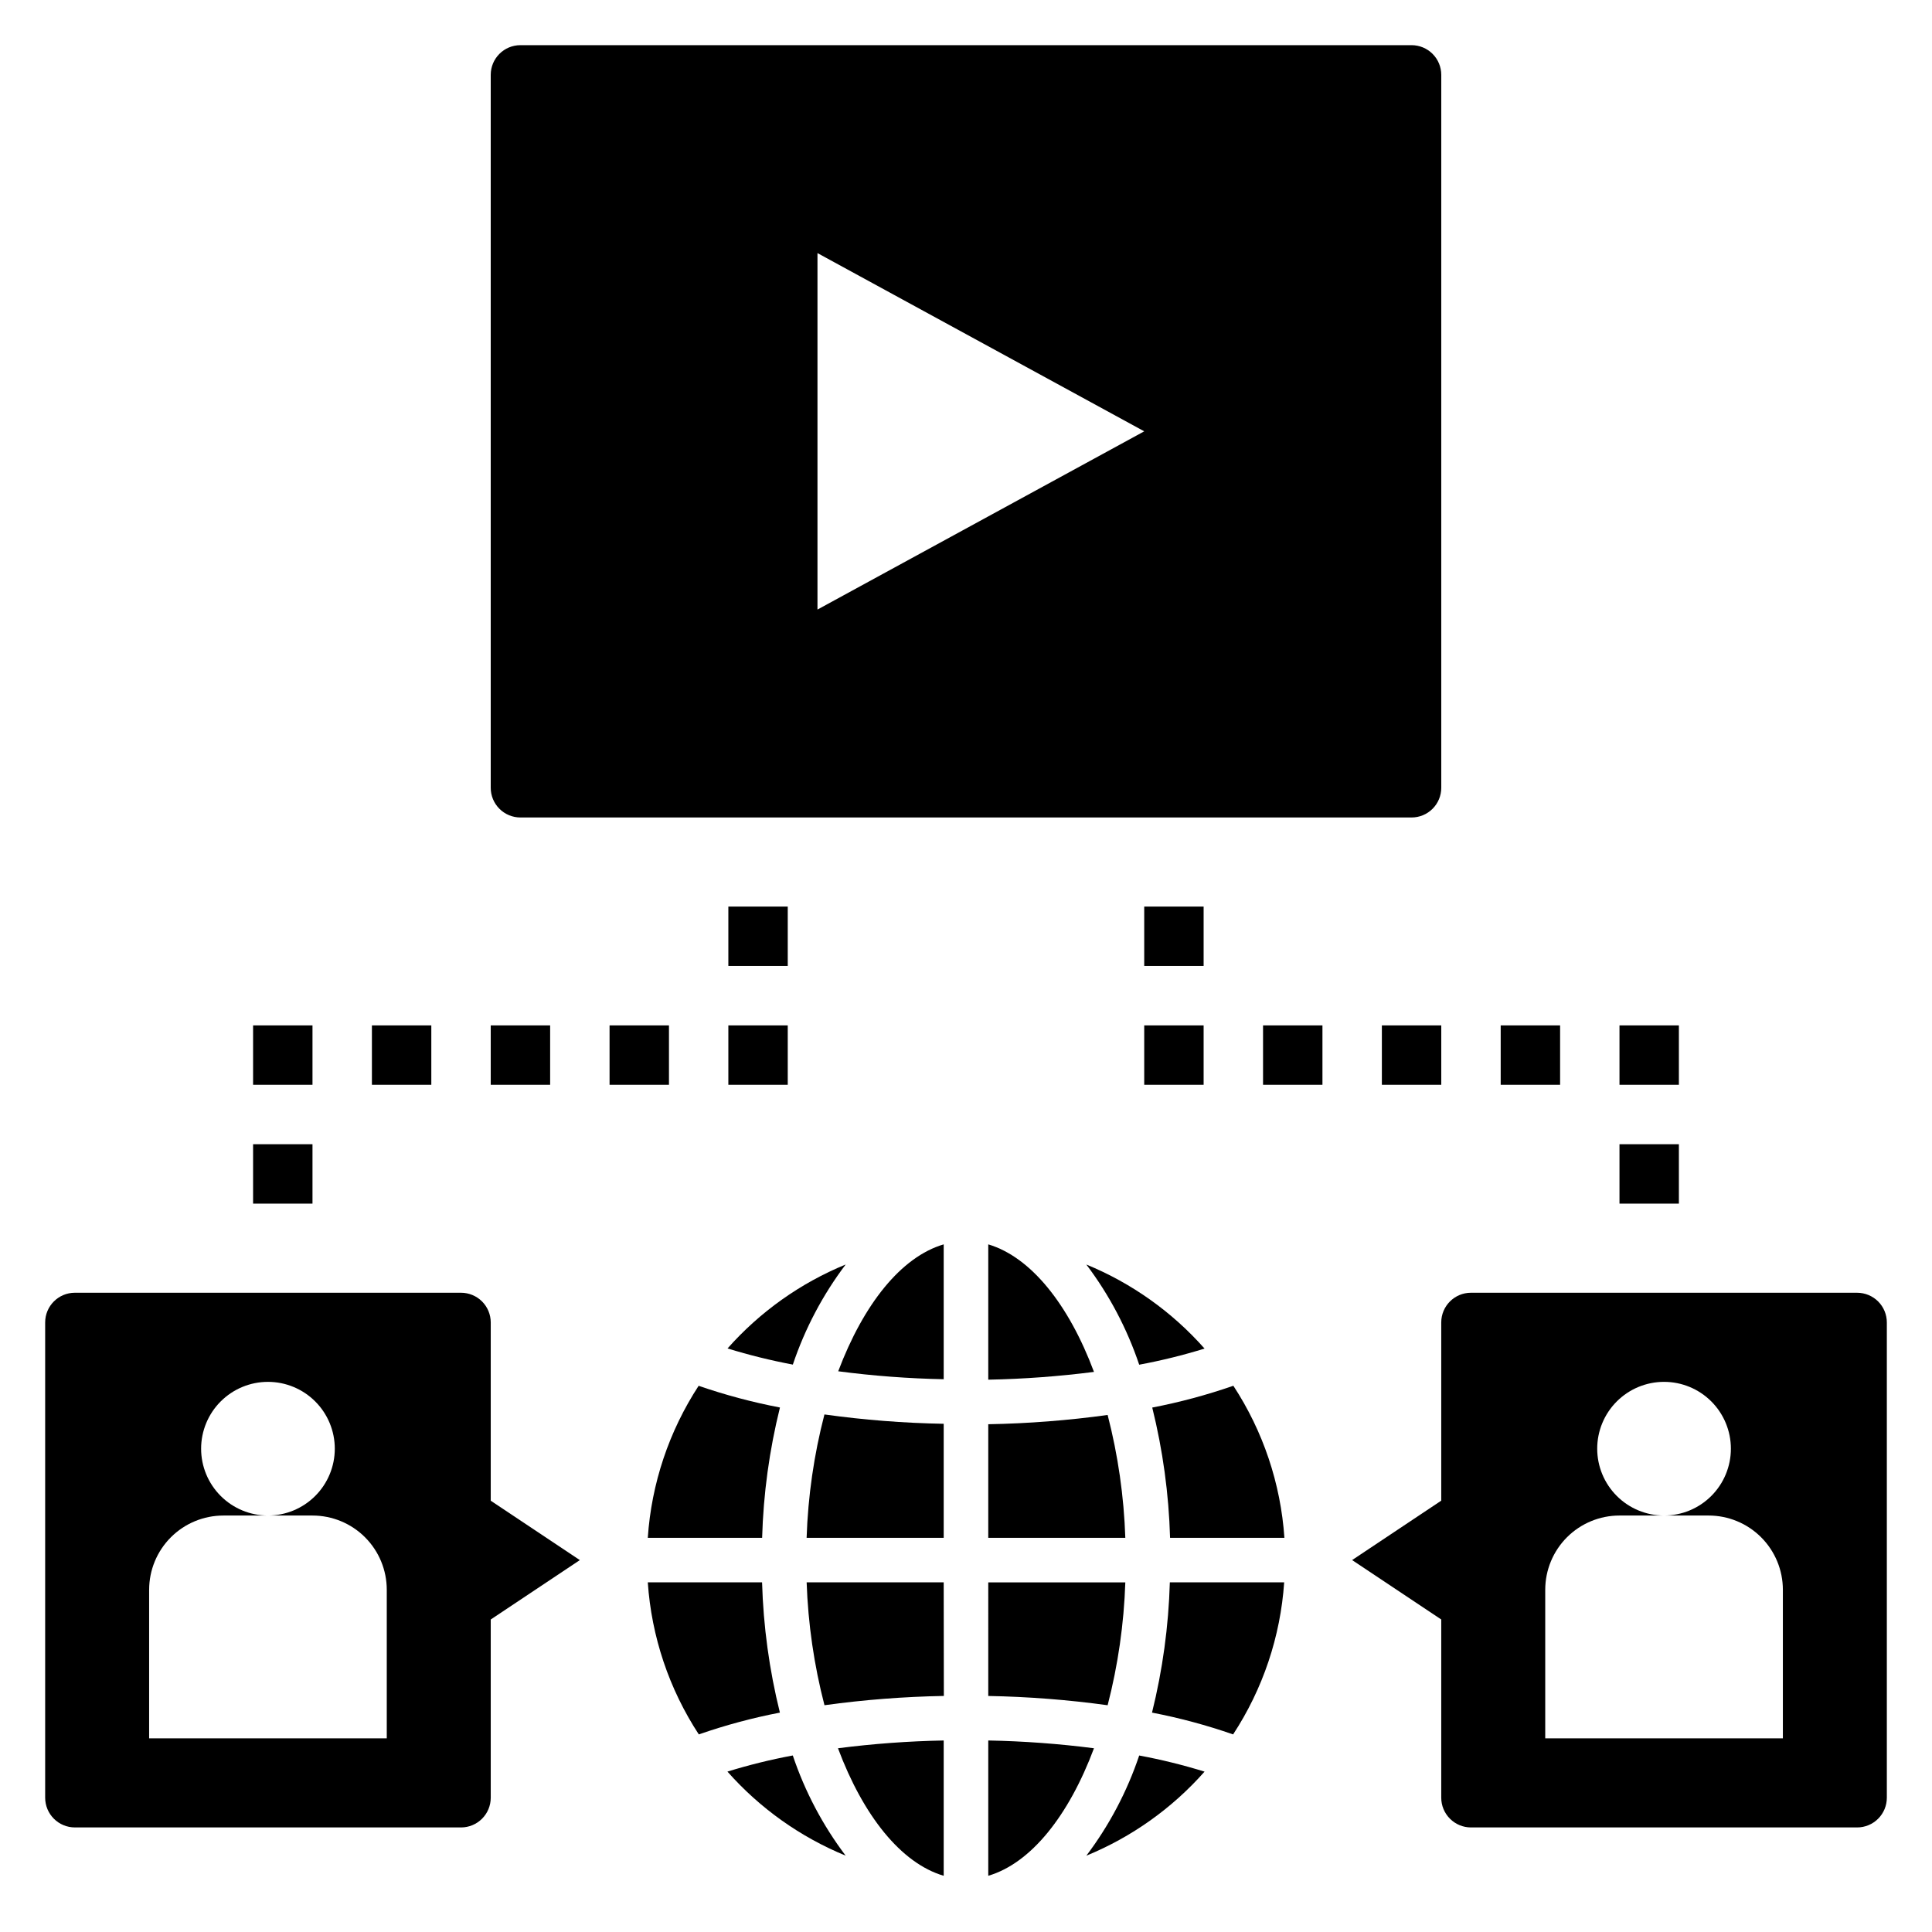
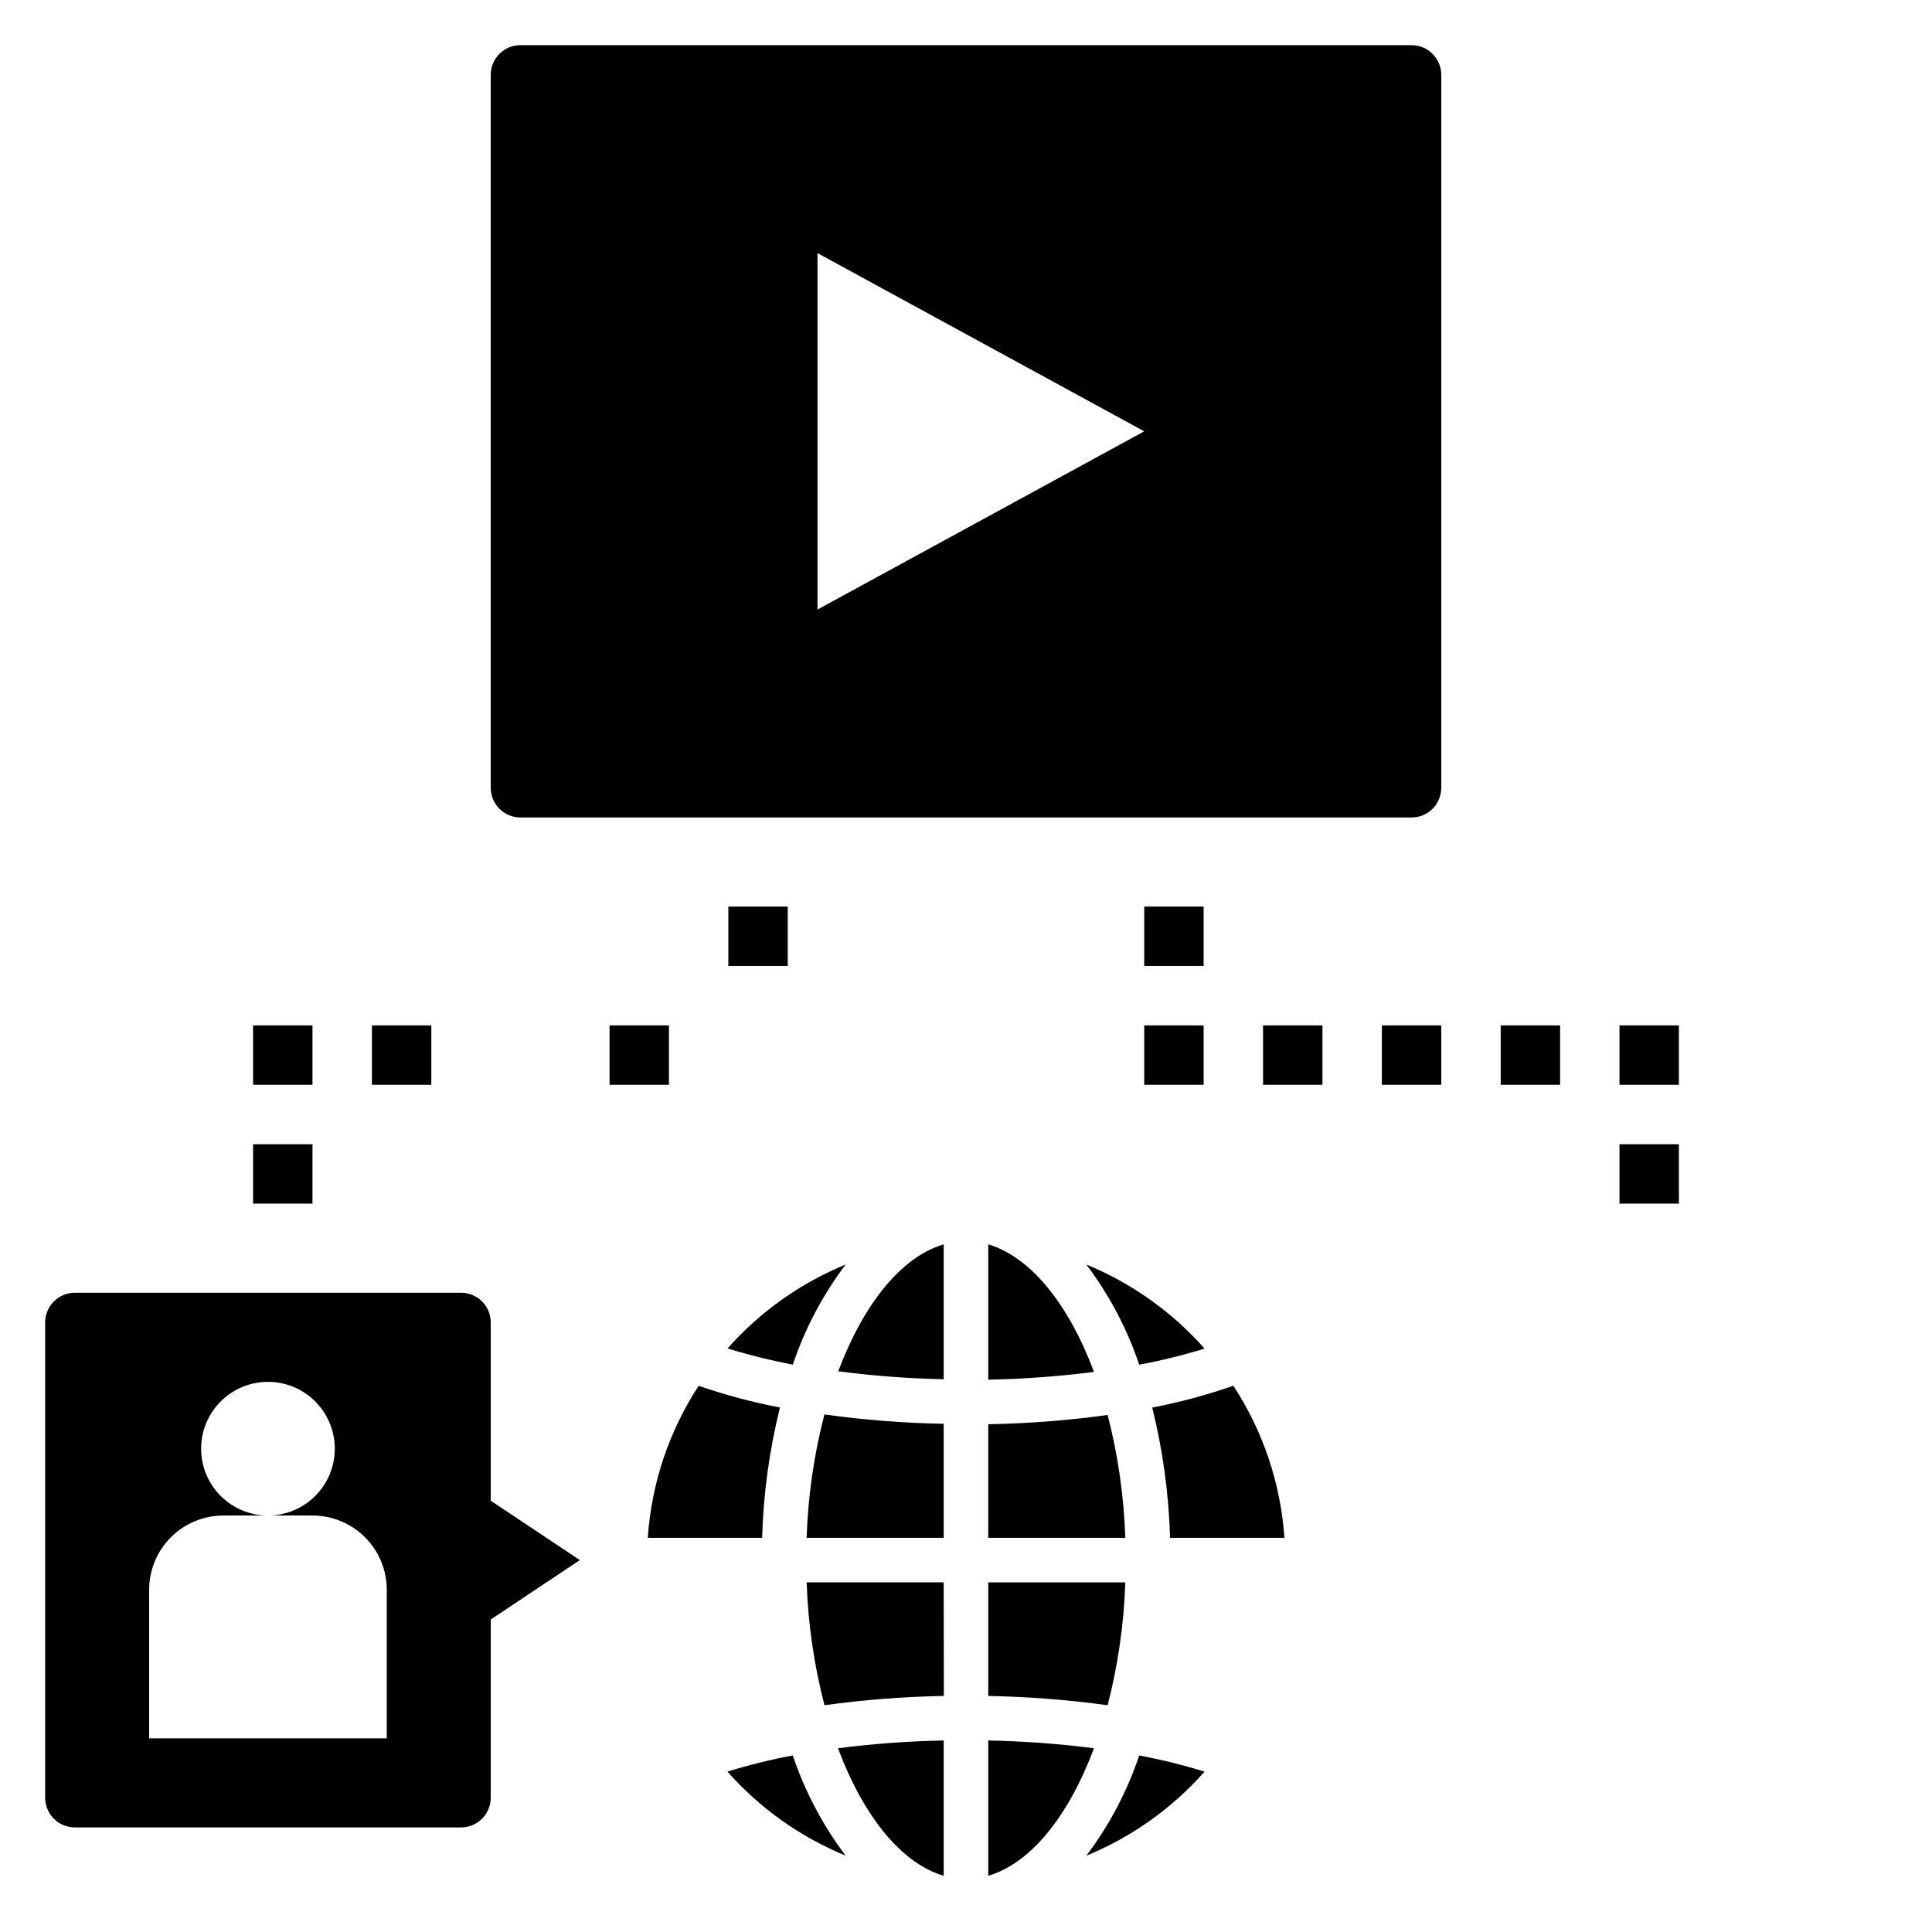
<svg xmlns="http://www.w3.org/2000/svg" fill="#000000" width="800px" height="800px" version="1.1" viewBox="144 144 512 512">
  <g>
    <path d="m525.95 163.84c0-2.086-0.828-4.09-2.305-5.566-1.477-1.473-3.477-2.305-5.566-2.305h-236.16c-4.348 0-7.871 3.523-7.871 7.871v188.93c0 2.09 0.828 4.09 2.305 5.566 1.477 1.477 3.481 2.305 5.566 2.305h236.16c2.09 0 4.09-0.828 5.566-2.305 1.477-1.477 2.305-3.477 2.305-5.566zm-165.31 141.7v-94.465l86.594 47.23z" />
    <path d="m211.07 447.23h15.742v15.742h-15.742z" />
    <path d="m211.07 415.74h15.742v15.742h-15.742z" />
    <path d="m242.56 415.74h15.742v15.742h-15.742z" />
-     <path d="m274.05 415.74h15.742v15.742h-15.742z" />
    <path d="m305.54 415.74h15.742v15.742h-15.742z" />
-     <path d="m337.02 415.74h15.742v15.742h-15.742z" />
    <path d="m337.02 384.25h15.742v15.742h-15.742z" />
    <path d="m573.18 447.23h15.742v15.742h-15.742z" />
    <path d="m573.18 415.74h15.742v15.742h-15.742z" />
    <path d="m541.7 415.74h15.742v15.742h-15.742z" />
    <path d="m510.21 415.74h15.742v15.742h-15.742z" />
    <path d="m478.72 415.74h15.742v15.742h-15.742z" />
    <path d="m447.23 415.74h15.742v15.742h-15.742z" />
    <path d="m447.23 384.25h15.742v15.742h-15.742z" />
    <path d="m163.84 628.29h102.34c2.086 0 4.09-0.832 5.566-2.309 1.473-1.477 2.305-3.477 2.305-5.566v-47.23l23.617-15.742-23.617-15.742v-47.238c0-2.086-0.832-4.09-2.305-5.566-1.477-1.473-3.481-2.305-5.566-2.305h-102.34c-4.348 0-7.871 3.523-7.871 7.871v125.95c0 2.09 0.832 4.09 2.305 5.566 1.477 1.477 3.481 2.309 5.566 2.309zm19.68-62.977h0.004c0-5.223 2.07-10.227 5.762-13.918 3.691-3.691 8.695-5.762 13.918-5.762h11.809c-4.699 0-9.203-1.867-12.527-5.191-3.32-3.32-5.188-7.824-5.188-12.523 0-4.695 1.867-9.203 5.188-12.523 3.324-3.32 7.828-5.188 12.527-5.188 4.695 0 9.199 1.867 12.523 5.188 3.32 3.32 5.188 7.828 5.188 12.523 0 4.699-1.867 9.203-5.188 12.523-3.324 3.324-7.828 5.191-12.523 5.191h11.805c5.223 0 10.227 2.07 13.918 5.762 3.691 3.691 5.762 8.695 5.762 13.918v39.359h-62.977z" />
-     <path d="m636.16 486.59h-102.34c-4.348 0-7.875 3.523-7.875 7.871v47.23l-23.617 15.742 23.617 15.742v47.238c0 2.09 0.832 4.09 2.309 5.566 1.477 1.477 3.477 2.309 5.566 2.309h102.34c2.086 0 4.09-0.832 5.566-2.309 1.477-1.477 2.305-3.477 2.305-5.566v-125.95c0-2.086-0.828-4.09-2.305-5.566-1.477-1.473-3.481-2.305-5.566-2.305zm-19.68 118.08h-62.977v-39.359c0-5.223 2.074-10.227 5.762-13.918 3.691-3.691 8.699-5.762 13.918-5.762h11.809c-4.699 0-9.203-1.867-12.527-5.191-3.32-3.32-5.188-7.824-5.188-12.523 0-4.695 1.867-9.203 5.188-12.523 3.324-3.32 7.828-5.188 12.527-5.188 4.695 0 9.203 1.867 12.523 5.188 3.32 3.32 5.188 7.828 5.188 12.523 0 4.699-1.867 9.203-5.188 12.523-3.32 3.324-7.828 5.191-12.523 5.191h11.809c5.219 0 10.223 2.07 13.914 5.762 3.691 3.691 5.766 8.695 5.766 13.918z" />
    <path d="m405.9 593.45c10.586 0.191 21.148 1.012 31.637 2.457 2.75-10.648 4.32-21.566 4.684-32.559h-36.32z" />
    <path d="m463.22 613.5c-5.684-1.758-11.469-3.188-17.32-4.273-3.207 9.547-7.938 18.516-14.012 26.551 12.012-4.926 22.734-12.551 31.332-22.277z" />
    <path d="m470.85 511.24c-7.016 2.441-14.199 4.371-21.492 5.777 2.805 11.305 4.391 22.879 4.723 34.52h30.301c-0.98-14.371-5.641-28.246-13.531-40.297z" />
-     <path d="m484.32 563.34h-30.301c-0.332 11.641-1.918 23.215-4.723 34.52 7.293 1.402 14.477 3.336 21.492 5.777 7.891-12.051 12.551-25.926 13.531-40.297z" />
    <path d="m405.9 641.1c11.328-3.328 21.348-15.957 28.016-33.793-9.293-1.195-18.645-1.883-28.016-2.062z" />
    <path d="m405.9 473.77v35.859c9.371-0.18 18.723-0.871 28.016-2.062-6.668-17.832-16.688-30.426-28.016-33.797z" />
    <path d="m445.9 505.66c5.852-1.086 11.637-2.516 17.32-4.273-8.602-9.727-19.32-17.348-31.332-22.277 6.07 8.039 10.801 17.004 14.012 26.551z" />
    <path d="m405.9 551.54h36.32c-0.363-10.992-1.934-21.91-4.684-32.559-10.488 1.445-21.051 2.266-31.637 2.457z" />
    <path d="m394.09 473.77c-11.297 3.312-21.254 15.879-27.953 33.629v0.004c9.273 1.219 18.605 1.922 27.953 2.109z" />
    <path d="m394.09 641.1v-35.855c-9.367 0.18-18.723 0.867-28.016 2.062 6.668 17.828 16.688 30.465 28.016 33.793z" />
    <path d="m315.67 551.54h30.301c0.328-11.648 1.914-23.227 4.723-34.535-7.309-1.402-14.508-3.324-21.547-5.754-7.867 12.055-12.508 25.926-13.477 40.289z" />
    <path d="m394.09 521.32c-10.574-0.188-21.129-1.016-31.605-2.477-2.777 10.688-4.359 21.652-4.723 32.691h36.328z" />
    <path d="m394.09 563.34h-36.32c0.375 10.992 1.961 21.91 4.723 32.559 10.488-1.445 21.051-2.266 31.637-2.457z" />
    <path d="m368.11 635.77c-6.07-8.039-10.801-17.004-14.012-26.551-5.852 1.086-11.633 2.516-17.32 4.273 8.602 9.727 19.32 17.348 31.332 22.277z" />
    <path d="m354.11 505.63c3.211-9.539 7.938-18.496 14.004-26.527-12 4.926-22.707 12.535-31.309 22.246 5.684 1.75 11.461 3.18 17.305 4.281z" />
-     <path d="m350.68 597.86c-2.805-11.305-4.391-22.879-4.723-34.52h-30.285c0.977 14.367 5.633 28.246 13.52 40.297 7.012-2.441 14.195-4.375 21.488-5.777z" />
  </g>
</svg>